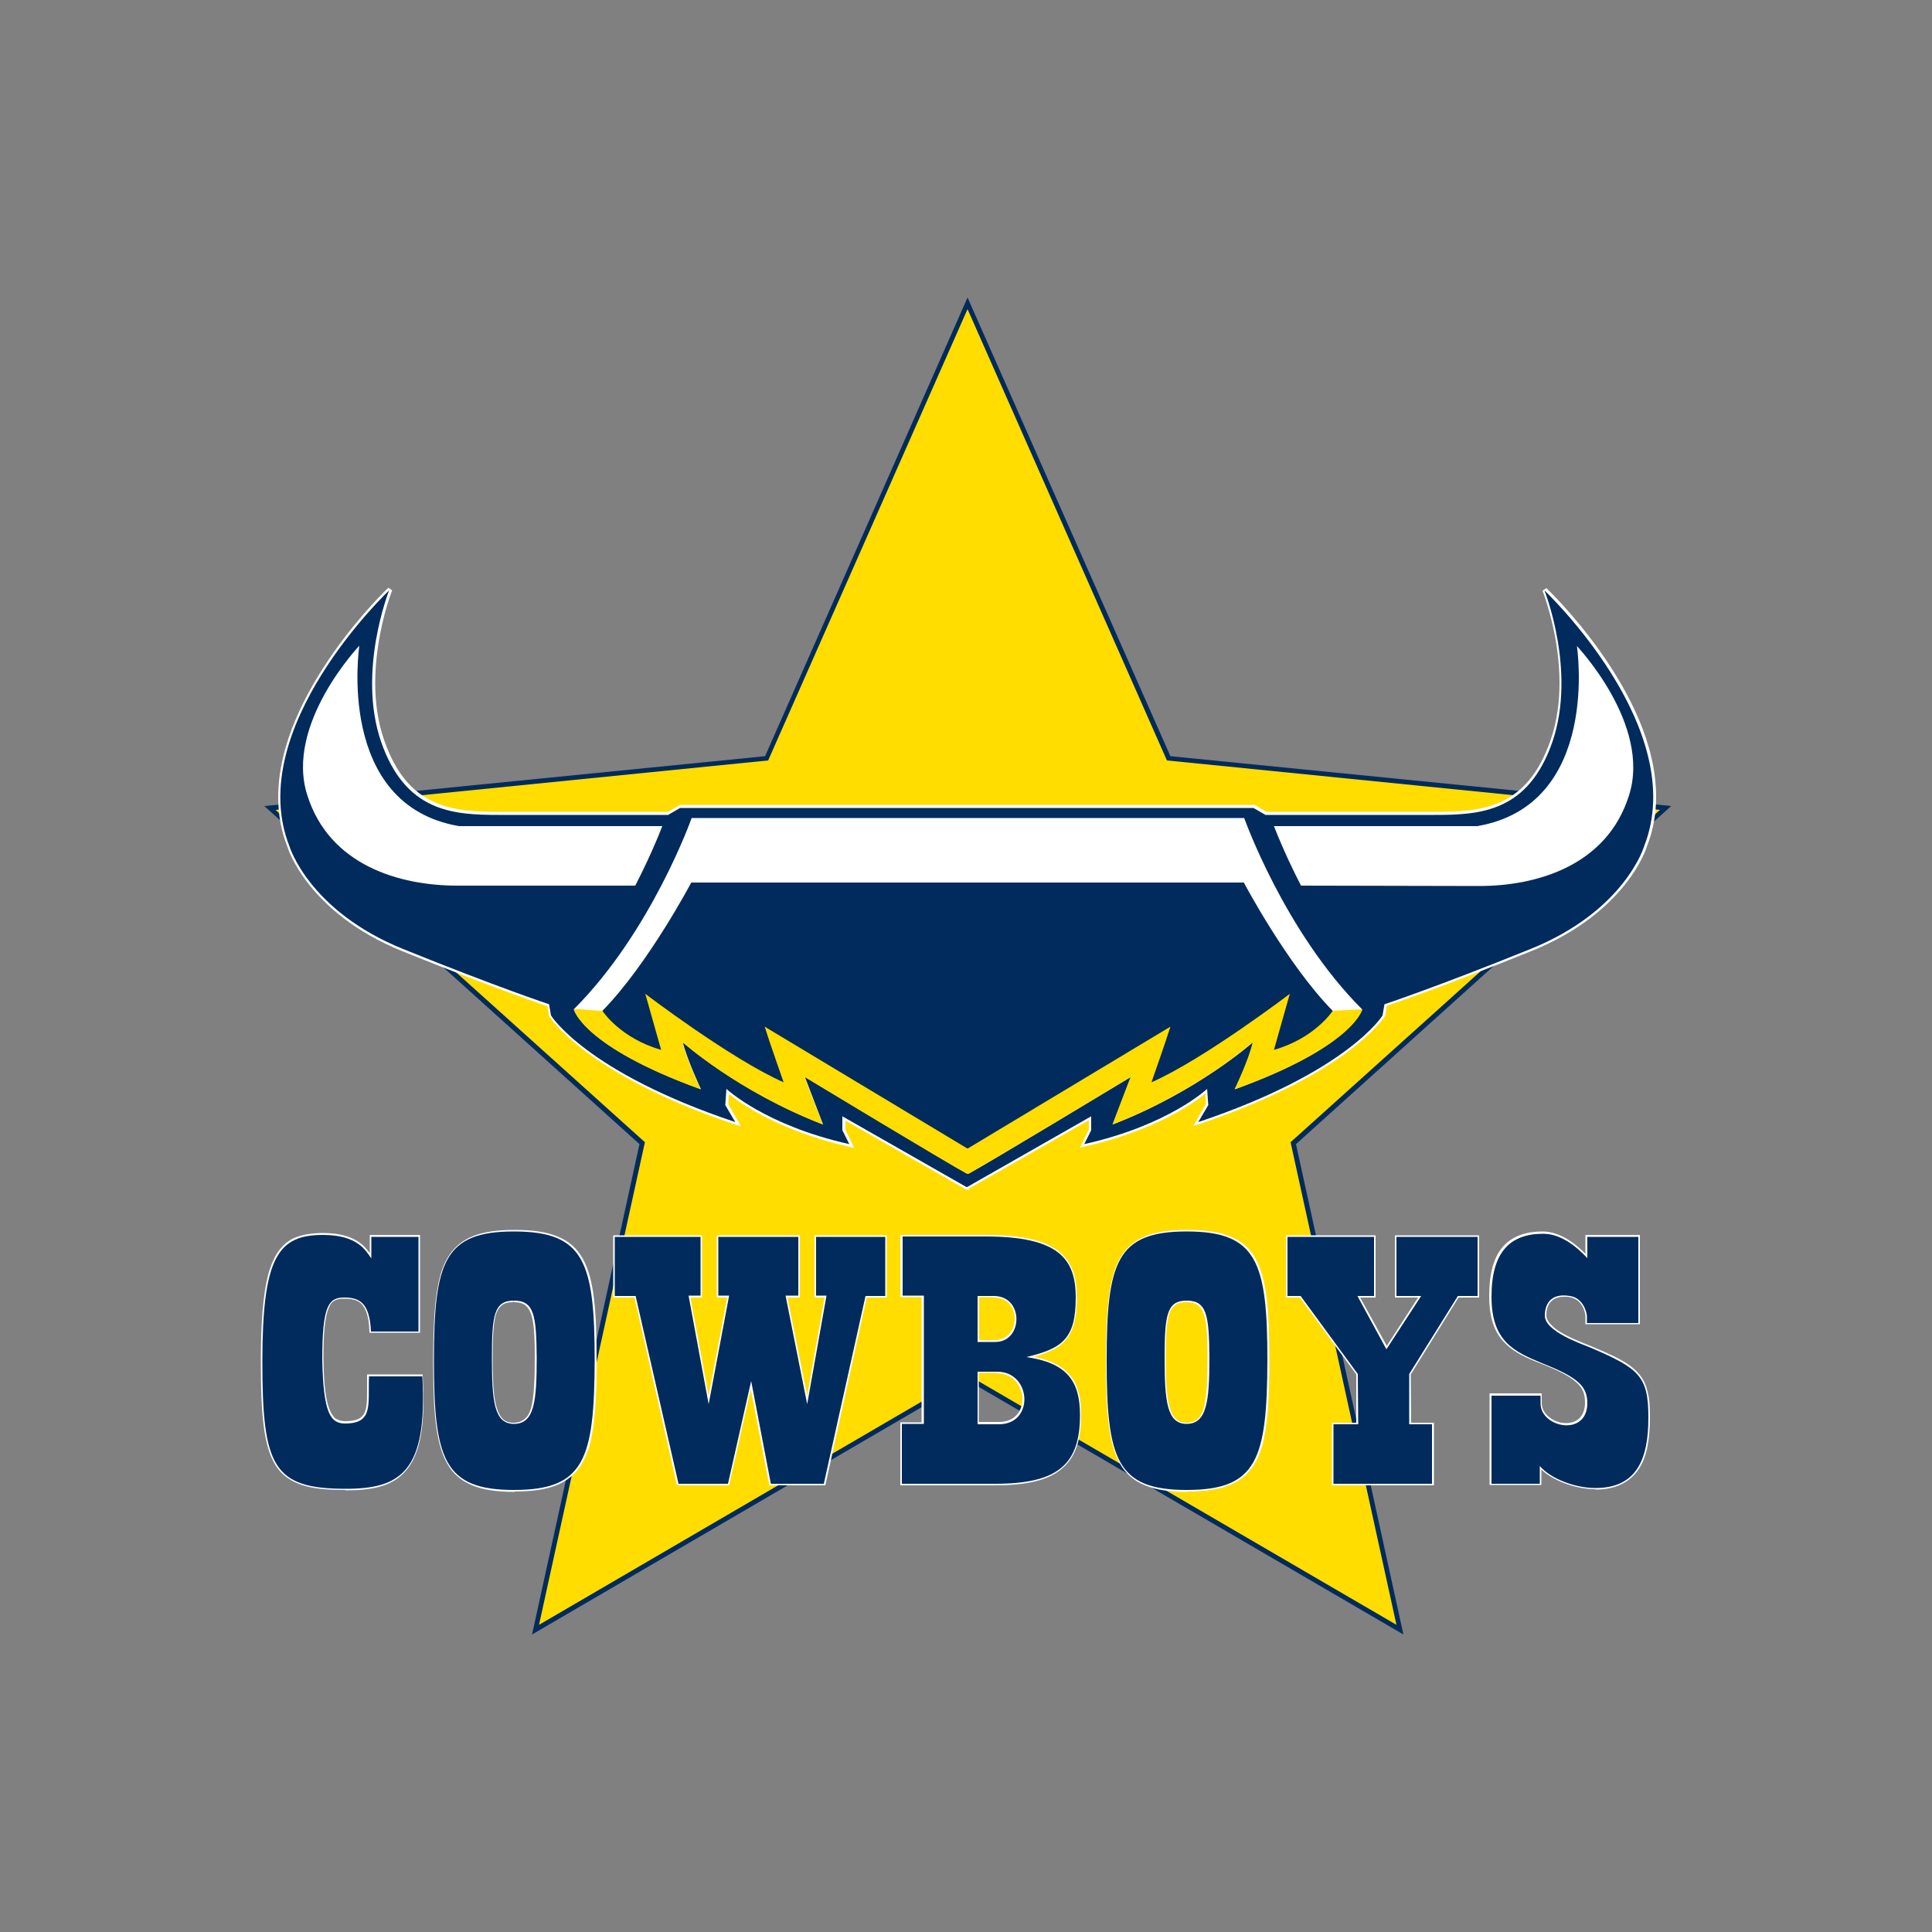
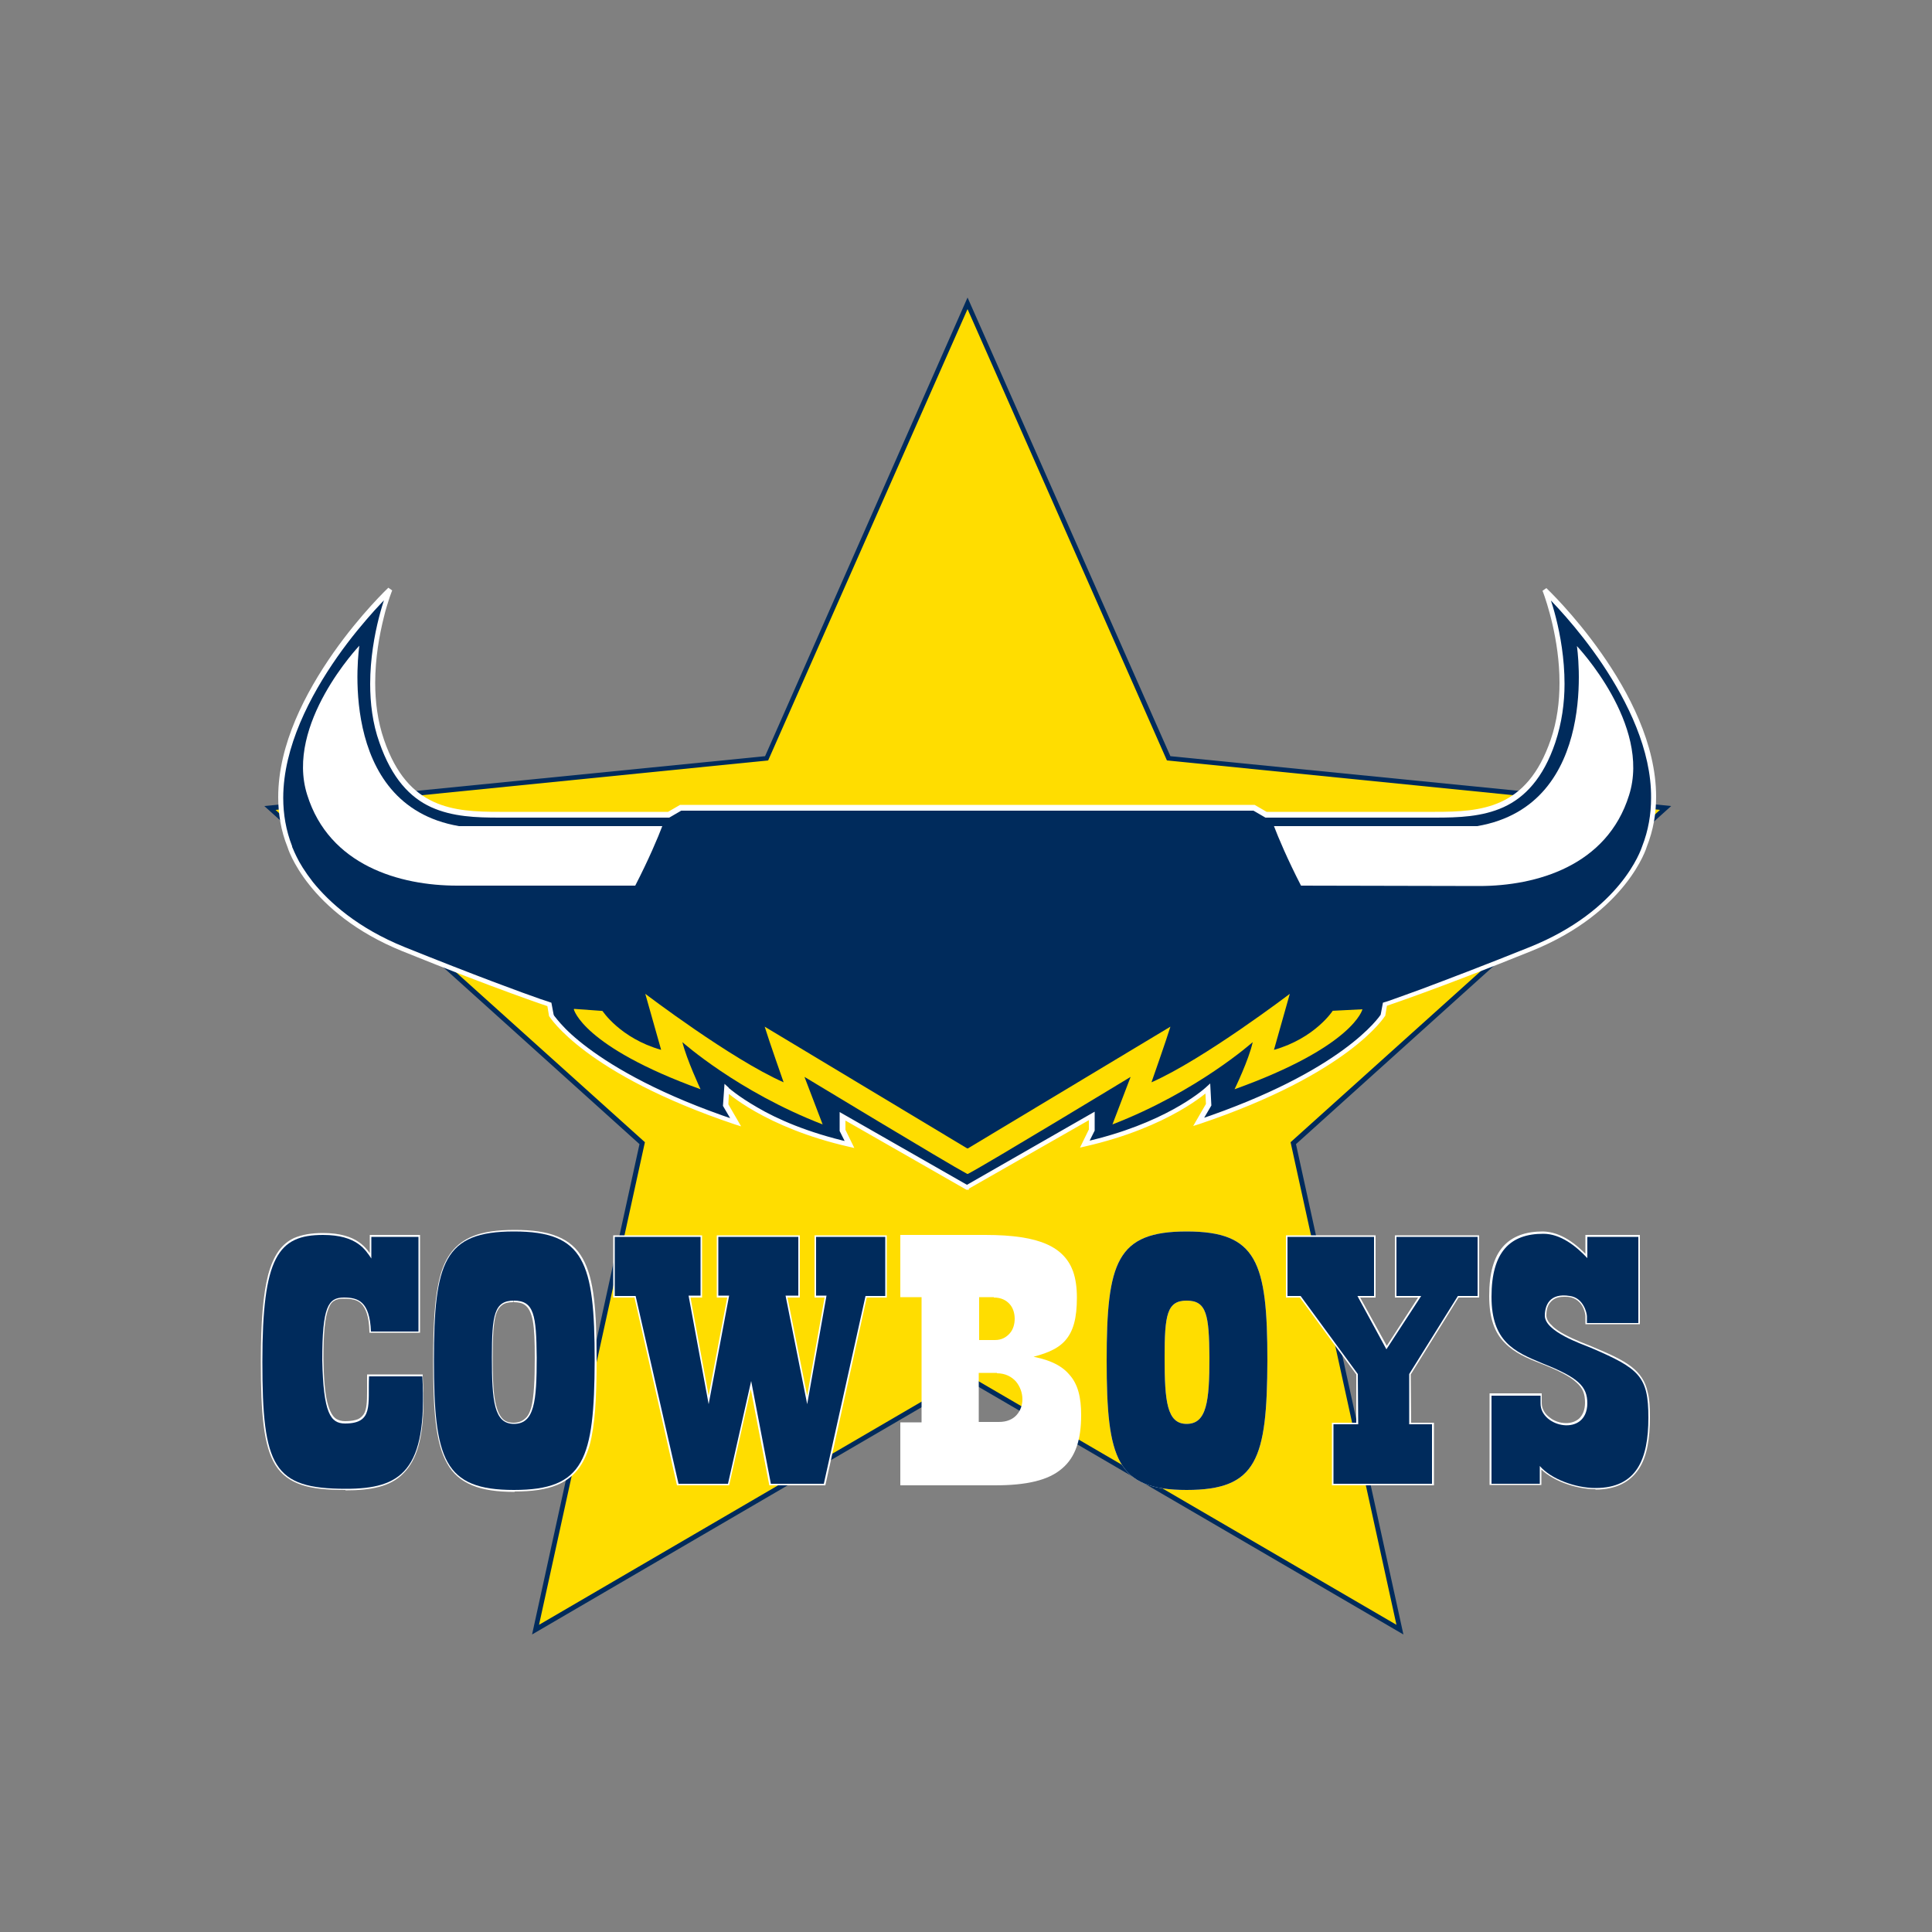
<svg xmlns="http://www.w3.org/2000/svg" version="1.1" id="Layer_1" x="0px" y="0px" viewBox="0 0 500 500" style="enable-background:new 0 0 500 500;" xml:space="preserve">
  <rect x="0" y="0" width="500" height="500" fill="#808080" stroke="none" />
  <style type="text/css">
	.st0{fill:#002B5C;}
	.st1{fill:#FFDD00;}
	.st2{fill:#FFFFFF;}
</style>
  <g id="XMLID_1_">
    <polyline id="XMLID_3_" class="st0" points="250.4,355.8 361.4,420.5 334,295.6 429.6,209.6 302,196.8 250.4,80 198.8,196.8    71.3,209.6 166.9,295.6 139.5,420.5 250.4,355.8  " />
    <polygon id="XMLID_4_" class="st0" points="249.8,356.9 363.2,423 335.4,296.1 432.5,208.6 302.9,195.7 250.4,77 198,195.7    68.4,208.6 165.5,296.1 137.7,423 251,356.9 249.8,354.7 141.3,418 168.2,295.2 74.2,210.5 199.7,198 250.4,83.1 301.2,198    426.7,210.5 332.6,295.2 359.6,418 251.1,354.7 249.8,356.9  " />
    <polyline id="XMLID_5_" class="st1" points="250.4,355.8 361.4,420.5 334,295.6 429.6,209.6 302,196.8 250.4,80 198.8,196.8    71.3,209.6 166.9,295.6 139.5,420.5 250.4,355.8  " />
    <path id="XMLID_6_" class="st0" d="M250.3,307.2l32.1-18.3v3.6l-1.8,3.6c21.9-5,31.8-14.3,31.8-14.3l0.3,4.2l-2.6,4.4   c38.8-13,47.7-27.6,47.7-27.6l0.5-2.9c0,0,13.3-4.4,37.8-14.3c24.5-9.9,29.4-26.6,29.4-26.6c12-30.5-25.8-66.2-25.8-66.2   s8.3,20.9,2.1,39.1c-6.2,18.2-18.5,19-30.5,19h-43.8l-3.1-1.8h-70.6h-7.1H176l-3.1,1.8h-43.8c-12,0-24.2-0.8-30.5-19   c-6.2-18.2,2.1-39.1,2.1-39.1S62.9,188.5,74.9,219c0,0,5,16.7,29.4,26.6c24.5,9.9,37.8,14.3,37.8,14.3l0.5,2.9   c0,0,8.9,14.6,47.7,27.6l-2.6-4.4l0.3-4.2c0,0,9.9,9.4,31.8,14.3l-1.8-3.6v-3.6l32.1,18.3H250.3z" />
    <path id="XMLID_7_" class="st2" d="M250.3,307.2l0.3,0.5l31.2-17.8v2.4l-2.3,4.7l1.3-0.3c22-5,32-14.4,32.1-14.5l-0.4-0.5l-0.6,0   l0.2,4l-3.3,5.7l1.6-0.5c38.9-13.1,47.9-27.8,48-27.9l0.1-0.1l0.5-3l-0.6-0.1l0.2,0.6c0,0,13.3-4.4,37.8-14.3   c24.7-10,29.8-26.9,29.8-27l-0.6-0.2l0.6,0.2c1.7-4.3,2.4-8.6,2.4-12.9c0-13.7-7.1-27.1-14.2-37.2c-7.1-10.1-14.1-16.7-14.2-16.8   l-1,0.7c0,0,0.1,0.2,0.2,0.5c0.8,2.2,4.2,12.1,4.2,23.3c0,4.8-0.6,9.9-2.3,14.8c-3.1,9-7.6,13.6-12.8,16   c-5.2,2.4-11.2,2.6-17.1,2.6h-43.6l-3.1-1.8h-70.8h-7.1h-70.8l-3.1,1.8l-43.6,0c-6,0-11.9-0.2-17.1-2.6c-5.2-2.4-9.7-7-12.8-16   c-1.7-4.9-2.3-10-2.3-14.8c0-6.4,1.1-12.4,2.2-16.8c0.5-2.2,1.1-3.9,1.5-5.2c0.2-0.6,0.4-1.1,0.5-1.4c0.1-0.3,0.2-0.5,0.2-0.5   l-1-0.7c0,0-7.1,6.7-14.2,16.8C79.1,179.2,72,192.6,72,206.3c0,4.3,0.7,8.7,2.4,12.9l0.6-0.2l-0.6,0.2c0,0.1,5.1,17,29.8,27   c24.5,9.9,37.8,14.3,37.8,14.3l0.2-0.6l-0.6,0.1l0.5,3l0.1,0.1c0.1,0.1,9.1,14.8,48,27.9l1.6,0.5l-3.3-5.7l0.2-4l-0.6,0l-0.4,0.5   c0.1,0.1,10.1,9.5,32.1,14.5l1.3,0.3l-2.3-4.7v-2.4l31.3,17.9h0.4h0.2l0.1-0.1L250.3,307.2v-0.6h-0.1l-32.9-18.8v4.9l1.9,3.8   l0.6-0.3l0.1-0.6c-10.9-2.5-18.8-6-23.9-9c-2.6-1.5-4.5-2.8-5.7-3.7c-0.6-0.5-1.1-0.8-1.4-1.1c-0.2-0.1-0.3-0.2-0.3-0.3l-0.1-0.1   l-1-0.9l-0.4,5.7l2.7,4.6l0.5-0.3l0.2-0.6c-19.4-6.5-31.2-13.4-38.2-18.6c-3.5-2.6-5.8-4.8-7.2-6.4c-0.7-0.8-1.2-1.4-1.5-1.8   c-0.2-0.2-0.3-0.4-0.3-0.5l-0.1-0.1l0,0l-0.5,0.3l0.6-0.1l-0.6-3.2l-0.3-0.1c0,0-0.8-0.3-2.4-0.8c-4.9-1.7-16.9-6.1-35.3-13.5   c-12.1-4.9-19.4-11.5-23.7-16.8c-2.1-2.7-3.5-5-4.3-6.7c-0.4-0.8-0.7-1.5-0.9-2c-0.1-0.2-0.2-0.4-0.2-0.5l0-0.1l0,0l0,0l0,0   c-1.6-4.1-2.3-8.3-2.3-12.5c0-13.2,7-26.5,14-36.5c3.5-5,7-9.1,9.6-12c1.3-1.4,2.4-2.6,3.2-3.4c0.4-0.4,0.7-0.7,0.9-0.9   c0.2-0.2,0.3-0.3,0.3-0.3l-0.4-0.5l-0.6-0.2c0,0-4.5,11.1-4.5,24.3c0,4.9,0.6,10.2,2.4,15.2c3.2,9.2,7.9,14.2,13.4,16.7   c5.5,2.5,11.7,2.7,17.7,2.7h43.9l3.1-1.8h70.5h7.1h70.5l3.1,1.8h43.9c6,0,12.2-0.2,17.7-2.7c5.5-2.5,10.3-7.5,13.4-16.7   c1.7-5.1,2.4-10.3,2.4-15.2c0-13.2-4.4-24.2-4.5-24.3l-0.6,0.2l-0.4,0.5c0,0,0.1,0.1,0.3,0.3c1.5,1.5,8.5,8.5,15,18.2   c6.5,9.7,12.7,22.2,12.6,34.6c0,4.2-0.7,8.4-2.3,12.5l0,0l0,0l0,0c-0.3,0.9-5.5,16.6-29.1,26.1c-12.2,4.9-21.7,8.5-28.1,10.9   c-3.2,1.2-5.6,2-7.2,2.6c-1.6,0.6-2.4,0.8-2.4,0.8l-0.3,0.1l-0.6,3.2l0.6,0.1l-0.5-0.3l0,0c-0.5,0.7-9.8,14.7-47.3,27.3l0.2,0.6   l0.5,0.3l2.7-4.6l-0.3-5.7l-1,0.9l-0.1,0.1c-1.1,1-11,9.5-31.4,14.1l0.1,0.6l0.6,0.3l1.9-3.8v-4.9l-33,18.9L250.3,307.2v-0.6V307.2   z" />
-     <path id="XMLID_8_" class="st0" d="M250.3,307.2l32.1-18.3v3.6l-1.8,3.6c21.9-4.9,31.8-14.3,31.8-14.3l0.3,4.2l-2.6,4.4   c38.8-13,47.7-27.6,47.7-27.6l0.5-2.9c0,0,13.3-4.4,37.8-14.3c24.5-9.9,29.4-26.6,29.4-26.6c12-30.5-25.8-66.2-25.8-66.2   s8.3,20.8,2.1,39.1c-6.3,18.2-18.5,19-30.5,19h-43.8l-3.1-1.8h-70.6h-7.1H176l-3.1,1.8h-43.8c-12,0-24.2-0.8-30.5-19   c-6.2-18.2,2.1-39.1,2.1-39.1S62.9,188.5,74.9,219c0,0,5,16.7,29.4,26.6c24.5,9.9,37.8,14.3,37.8,14.3l0.5,2.9   c0,0,8.9,14.6,47.7,27.6l-2.6-4.4l0.3-4.2c0,0,9.9,9.4,31.8,14.3l-1.8-3.6v-3.6l32.1,18.3H250.3z" />
    <path id="XMLID_9_" class="st2" d="M89.5,385.3c-18.8,0-21.6-5.7-21.6-32.9c0-27.2,4.1-32.8,15.7-32.8c8.8,0,11,3.9,12.5,6.1v-5.6   h12.2v24.5H96c-0.3-7.9-3.4-8.8-7-8.8c-4.1,0-5.6,2.4-5.6,16.2c0.3,13.7,2.1,16.4,5.9,16.4c7.4,0,5.9-4.9,6.2-12.2h13.8   C110.7,380.8,103.7,385.3,89.5,385.3" />
    <path id="XMLID_10_" class="st2" d="M89.5,385.3v-0.4c-4.7,0-8.3-0.4-11.2-1.3c-2.1-0.7-3.8-1.7-5.1-3.2c-2-2.2-3.2-5.3-4-9.9   c-0.7-4.6-1-10.5-1-18.2c0-13.6,1-21.7,3.5-26.4c1.2-2.3,2.7-3.8,4.7-4.7c1.9-0.9,4.3-1.3,7.2-1.3c4.3,0,7,1,8.8,2.2   c1.8,1.2,2.7,2.7,3.4,3.8l0.8,1.1v-6.5h11.3v23.6H96v0.4l0.4,0c-0.2-4-1-6.3-2.4-7.7c-1.4-1.3-3.2-1.6-5.1-1.6   c-1.1,0-2,0.2-2.8,0.7c-1.2,0.8-2,2.2-2.5,4.7c-0.5,2.5-0.7,6.1-0.7,11.3v0l0,0c0.2,6.9,0.7,11,1.7,13.5c0.5,1.2,1.1,2.1,1.9,2.6   c0.8,0.5,1.7,0.7,2.7,0.7c1.5,0,2.7-0.2,3.6-0.6c1.4-0.6,2.2-1.7,2.5-3c0.4-1.4,0.4-3,0.4-4.9c0-0.4,0-0.8,0-1.2c0-0.9,0-1.9,0-2.9   l-0.4,0v0.4h13.8v-0.4l-0.4,0c0.1,2.2,0.2,4.3,0.2,6.2c0,9.6-1.7,15.2-5,18.4c-3.2,3.2-8,4.1-14.5,4.1V385.3v0.4   c6.5,0,11.6-0.9,15-4.4c3.5-3.5,5.2-9.3,5.2-19c0-1.9-0.1-4-0.2-6.2l0-0.4H95l0,0.4c0,1,0,2,0,2.9c0,0.4,0,0.8,0,1.2   c0,2.5-0.1,4.5-0.8,5.7c-0.4,0.6-0.9,1.1-1.6,1.4c-0.8,0.3-1.8,0.5-3.3,0.5c-0.9,0-1.6-0.2-2.3-0.6c-0.9-0.6-1.7-1.9-2.3-4.3   c-0.6-2.4-0.9-6-1-11.1l-0.4,0h0.4c0-6.9,0.4-10.9,1.3-13.1c0.4-1.1,0.9-1.8,1.6-2.1c0.6-0.4,1.4-0.5,2.4-0.5   c1.8,0,3.4,0.2,4.5,1.3c1.1,1.1,2,3.2,2.1,7.1l0,0.4h13.1v-25.3h-13v6h0.4l0.3-0.2c-0.7-1.1-1.7-2.7-3.6-4   c-1.9-1.3-4.8-2.3-9.2-2.3c-2.9,0-5.4,0.4-7.5,1.3c-3.2,1.5-5.3,4.4-6.7,9.5c-1.3,5-1.9,12.2-1.9,22.4c0,13.6,0.7,21.9,3.8,26.9   c1.6,2.5,3.8,4.1,6.8,5.1c3,1,6.7,1.3,11.4,1.3V385.3z" />
    <polygon id="XMLID_11_" class="st2" points="224,335.4 213.2,384 199.5,384 194.4,357.4 188.4,384 175.6,384 164.5,335.4    159.1,335.4 159.1,320.1 181.3,320.1 181.3,335.3 178.2,335.3 183.4,363.4 188.7,335.3 185.9,335.3 185.9,320.1 206.6,320.1    206.6,335.3 203.3,335.3 208.9,363.4 213.9,335.3 211.2,335.3 211.2,320.1 229.1,320.1 229.1,335.4  " />
    <polygon id="XMLID_12_" class="st2" points="224,335.4 223.6,335.3 212.9,383.6 199.8,383.6 194.8,357.4 194,357.3 188,383.6    175.9,383.6 164.8,335 159.5,335 159.5,320.5 180.9,320.5 180.9,334.9 177.7,334.9 182.9,363.5 183.8,363.5 189.2,334.9    186.3,334.9 186.3,320.5 206.2,320.5 206.2,334.9 202.8,334.9 208.5,363.5 209.4,363.5 214.4,334.9 211.6,334.9 211.6,320.5    228.7,320.5 228.7,334.9 223.6,334.9 223.6,335.3 224,335.4 224,335.8 229.5,335.8 229.5,319.7 210.8,319.7 210.8,335.8    213.4,335.8 208.9,361.2 203.8,335.8 207,335.8 207,319.7 185.5,319.7 185.5,335.8 188.2,335.8 183.4,361.2 178.7,335.8    181.7,335.8 181.7,319.7 158.7,319.7 158.7,335.8 164.2,335.8 175.2,384.4 188.7,384.4 194.3,359.5 199.1,384.4 213.6,384.4    224.4,335.4 224,335.4 224,335.8  " />
    <path id="XMLID_16_" class="st2" d="M258.1,355H253v13.6h5.6C267.8,368.5,266.9,355,258.1,355 M257.2,335.4H253v11.9h4.5   C264.8,347.4,265.1,335.4,257.2,335.4 M257.6,384h-24.2v-15.5h5.7l0-33.2h-5.5v-15.3h21.5c18.9,0,23.3,5.8,23.3,15.8   c0,10.6-3.4,13.2-12.8,15.4c10.5,1.5,13.9,6.2,13.9,15C279.5,378.8,274,384,257.6,384" />
    <path id="XMLID_20_" class="st2" d="M258.1,355v-0.4h-5.6V369h6c2.3,0,4.1-0.8,5.2-2.1c1.2-1.3,1.7-3,1.7-4.7   c0-1.9-0.6-3.7-1.9-5.2c-1.2-1.4-3.1-2.4-5.5-2.4V355v0.4c2.2,0,3.8,0.9,4.9,2.1c1.1,1.3,1.7,3,1.7,4.6c0,1.5-0.5,3-1.5,4.1   c-1,1.1-2.5,1.8-4.6,1.8h-5.2v-12.7h4.7V355z M257.2,335.4V335h-4.7v12.8h5c1.9,0,3.4-0.8,4.4-2c1-1.2,1.5-2.8,1.5-4.4   c0-1.6-0.5-3.2-1.5-4.4c-1-1.2-2.6-2-4.7-2V335.4v0.4c1.9,0,3.2,0.7,4.1,1.7c0.9,1,1.3,2.4,1.3,3.8c0,1.4-0.4,2.8-1.3,3.8   c-0.9,1-2.1,1.7-3.8,1.7h-4.1v-11.1l3.8,0V335.4z M257.6,384v-0.4h-23.7V369l5.7,0l0-34.1H234v-14.4h21.1c9.4,0,15.2,1.5,18.5,4.1   c1.7,1.3,2.8,2.9,3.4,4.8c0.7,1.9,1,4.1,1,6.6c0,5.2-0.9,8.4-2.8,10.6c-1.9,2.1-5,3.3-9.7,4.4l0,0.8c5.2,0.8,8.6,2.3,10.6,4.6   c2.1,2.4,2.9,5.6,2.9,10c0,6.2-1.4,10.5-4.7,13.2c-3.3,2.8-8.7,4.1-16.8,4.1V384v0.4c8.2,0,13.8-1.3,17.3-4.3c3.6-3,5-7.6,5-13.9   c0-4.5-0.8-8-3.1-10.5c-2.2-2.6-5.8-4.1-11.1-4.9l-0.1,0.4l0.1,0.4c4.7-1.1,8-2.3,10.1-4.7c2.1-2.4,3-5.8,3-11.1   c0-2.5-0.3-4.8-1-6.8c-1.1-3-3.2-5.4-6.8-7c-3.6-1.6-8.7-2.4-15.9-2.4h-22v16.1h5.5l0,32.4H233v16.3h24.6V384z" />
    <path id="XMLID_23_" class="st2" d="M307.1,336.6c-5.1,0-5.7,3.7-5.7,14.7c0,11.4,0.6,17.2,5.7,17.2c5.2,0,5.9-5.8,5.9-17.2   C312.9,340.3,312.3,336.6,307.1,336.6 M307.1,385.6c-18.1,0-20.7-7.9-20.7-33.5c0-25.5,2.6-33.4,20.7-33.4   c18.2,0,20.9,7.9,20.9,33.4C327.9,377.7,325.3,385.6,307.1,385.6" />
-     <path id="XMLID_26_" class="st2" d="M307.1,336.6v-0.4c-1.3,0-2.4,0.2-3.3,0.8c-1.3,0.9-2,2.4-2.4,4.7c-0.4,2.3-0.5,5.4-0.5,9.6   c0,5.7,0.2,10,1,13c0.4,1.5,1,2.6,1.8,3.4c0.9,0.8,2,1.2,3.3,1.2c1.4,0,2.5-0.4,3.4-1.2c1.3-1.2,2-3.2,2.4-5.9   c0.4-2.7,0.5-6.2,0.5-10.5c0-5.5-0.1-9.2-1-11.7c-0.4-1.2-1-2.1-1.9-2.7c-0.9-0.6-2-0.8-3.4-0.8V336.6v0.4c1.3,0,2.2,0.2,2.9,0.7   c1,0.7,1.7,2,2.1,4.2c0.4,2.2,0.5,5.3,0.5,9.5c0,5.7-0.2,10-0.9,12.8c-0.4,1.4-0.9,2.4-1.6,3c-0.7,0.6-1.6,1-2.9,1   c-1.2,0-2.1-0.3-2.8-1c-1-1-1.7-2.8-2.1-5.4c-0.4-2.6-0.5-6.1-0.5-10.4c0-5.5,0.2-9.2,0.9-11.4c0.4-1.1,0.9-1.8,1.6-2.3   c0.7-0.5,1.6-0.7,2.8-0.7V336.6z M307.1,385.6v-0.4c-4.5,0-8-0.5-10.7-1.6c-4.1-1.7-6.4-4.7-7.8-9.7c-1.4-5.1-1.8-12.1-1.8-21.7   c0-12.7,0.7-21,3.5-26c1.4-2.5,3.4-4.2,6.1-5.3c2.7-1.1,6.2-1.6,10.7-1.6c4.5,0,8.1,0.5,10.8,1.6c4.1,1.7,6.5,4.7,7.9,9.7   c1.4,5,1.8,12.1,1.8,21.6c0,12.8-0.7,21.1-3.5,26.1c-1.4,2.5-3.4,4.2-6.1,5.3c-2.7,1.1-6.3,1.6-10.8,1.6V385.6v0.4   c4.6,0,8.2-0.5,11.1-1.7c4.3-1.8,6.9-5.1,8.4-10.3c1.4-5.2,1.8-12.3,1.8-21.9c0-12.7-0.6-21.1-3.6-26.4c-1.5-2.7-3.6-4.5-6.5-5.7   c-2.9-1.2-6.5-1.7-11.1-1.7c-4.5,0-8.2,0.5-11,1.7c-4.3,1.8-6.9,5.1-8.3,10.3c-1.4,5.2-1.8,12.3-1.8,21.9c0,12.8,0.6,21.2,3.6,26.5   c1.5,2.7,3.6,4.5,6.5,5.7c2.9,1.2,6.5,1.7,11,1.7V385.6z" />
    <path id="XMLID_29_" class="st2" d="M133,336.6c-5.1,0-5.7,3.7-5.7,14.7c0,11.4,0.6,17.2,5.7,17.2c5.3,0,5.9-5.8,5.9-17.2   C138.8,340.3,138.2,336.6,133,336.6 M133,385.6c-18.1,0-20.7-7.9-20.7-33.5c0-25.5,2.6-33.4,20.7-33.4c18.2,0,20.9,7.9,20.9,33.4   C153.8,377.7,151.2,385.6,133,385.6" />
    <path id="XMLID_32_" class="st2" d="M133,336.6v-0.4c-1.3,0-2.4,0.2-3.3,0.8c-1.3,0.9-2,2.4-2.4,4.7c-0.4,2.3-0.5,5.4-0.5,9.6   c0,5.7,0.1,10,1,13c0.4,1.5,1,2.6,1.8,3.4c0.9,0.8,2,1.2,3.3,1.2c1.4,0,2.5-0.4,3.4-1.2c1.3-1.2,2-3.2,2.4-5.9   c0.4-2.7,0.5-6.2,0.5-10.5c0-5.5-0.1-9.2-1-11.7c-0.4-1.2-1-2.1-1.9-2.7c-0.9-0.6-2-0.8-3.4-0.8V336.6v0.4c1.3,0,2.2,0.2,2.9,0.7   c1,0.7,1.7,2,2.1,4.2c0.4,2.2,0.5,5.3,0.5,9.5c0,5.7-0.2,10-0.9,12.8c-0.4,1.4-0.9,2.4-1.7,3c-0.7,0.6-1.6,1-2.9,1   c-1.2,0-2.1-0.3-2.8-1c-1-1-1.7-2.8-2.1-5.4c-0.4-2.6-0.5-6.1-0.5-10.4c0-5.5,0.2-9.2,0.9-11.4c0.4-1.1,0.9-1.8,1.6-2.3   c0.7-0.5,1.6-0.7,2.8-0.7V336.6z M133,385.6v-0.4c-4.5,0-8-0.5-10.7-1.6c-4.1-1.7-6.4-4.7-7.8-9.7c-1.4-5.1-1.8-12.1-1.8-21.7   c0-12.7,0.7-21,3.5-26c1.4-2.5,3.4-4.2,6.1-5.3c2.7-1.1,6.2-1.6,10.7-1.6c4.5,0,8.1,0.5,10.8,1.6c4.1,1.7,6.5,4.7,7.9,9.7   c1.4,5,1.8,12.1,1.8,21.6c0,12.8-0.7,21.1-3.5,26.1c-1.4,2.5-3.4,4.2-6.1,5.3c-2.7,1.1-6.3,1.6-10.8,1.6V385.6v0.4   c4.6,0,8.2-0.5,11.1-1.7c4.3-1.8,6.9-5.1,8.4-10.3c1.4-5.2,1.8-12.3,1.8-21.9c0-12.7-0.6-21.1-3.6-26.4c-1.5-2.7-3.6-4.5-6.5-5.7   c-2.9-1.2-6.5-1.7-11.1-1.7c-4.5,0-8.2,0.5-11,1.7c-4.3,1.8-6.9,5.1-8.3,10.3c-1.4,5.2-1.8,12.3-1.8,21.9c0,12.8,0.6,21.2,3.6,26.5   c1.5,2.7,3.6,4.5,6.5,5.7c2.9,1.2,6.5,1.7,11,1.7V385.6z" />
    <polygon id="XMLID_33_" class="st2" points="377.3,335.4 364.7,355.6 364.7,368.6 370.6,368.6 370.6,384 345.1,384 345.1,368.6    351.5,368.6 351.4,355.6 336.6,335.4 333.2,335.4 333.2,320.1 355.6,320.1 355.6,335.4 351.3,335.4 358.8,349.2 367.8,335.4    361.4,335.4 361.4,320.1 382.4,320.1 382.4,335.4  " />
    <polygon id="XMLID_34_" class="st2" points="377.3,335.4 376.9,335.1 364.3,355.4 364.3,369 370.2,369 370.2,383.6 345.5,383.6    345.5,369 351.9,369 351.8,355.4 336.8,334.9 333.6,334.9 333.6,320.5 355.1,320.5 355.1,334.9 350.6,334.9 358.8,350 368.6,334.9    361.9,334.9 361.9,320.5 382,320.5 382,334.9 377.1,334.9 376.9,335.1 377.3,335.4 377.3,335.8 382.8,335.8 382.8,319.7 361,319.7    361,335.8 367,335.8 358.9,348.3 352,335.8 356,335.8 356,319.7 332.8,319.7 332.8,335.8 336.4,335.8 351,355.7 351,368.2    344.7,368.2 344.7,384.4 371.1,384.4 371.1,368.2 365.2,368.2 365.1,355.7 377.6,335.6 377.3,335.4 377.3,335.8  " />
    <path id="XMLID_35_" class="st2" d="M412.9,385.1c-5.1,0-11.5-2.3-14.4-5.7v4.6H386v-22.8h12.7v2c-0.1,6.2,12,8.8,12.1,0   c0-4.4-2.3-6.7-11.7-10.4c-7.2-3-13.1-5.6-13.1-17.2c0-11.6,4.8-16.3,13.4-16.3c4.5,0,8.5,3.2,11.4,6.3v-5.5H424v22.3h-13.3v-1.7   c0-0.9-0.9-4.8-4.4-5.3c-5.4-0.9-6.5,2.6-6.5,5.1c0,4.1,9.5,7.3,11.9,8.3c12.6,5.4,14.9,7.4,14.9,18.1   C426.6,377.6,423.6,385.1,412.9,385.1" />
    <path id="XMLID_36_" class="st2" d="M412.9,385.1v-0.4c-5,0-11.3-2.3-14.1-5.5l-0.7-0.8v5.3h-11.7v-22h11.8v1.5h0.4l-0.4,0l0,0.1   c0,1.8,1,3.3,2.3,4.4c1.4,1,3.1,1.6,4.8,1.6c1.5,0,2.9-0.4,4-1.4c1.1-1,1.8-2.6,1.8-4.7l0,0l0,0c0-2.3-0.6-4.1-2.5-5.8   c-1.8-1.7-4.8-3.2-9.5-5l-0.2,0.4l0.2-0.4c-3.6-1.5-6.8-2.9-9.1-5.3c-2.3-2.4-3.8-5.8-3.8-11.5c0-5.7,1.2-9.7,3.4-12.2   c2.2-2.5,5.4-3.6,9.6-3.6c4.3,0,8.2,3.1,11.1,6.2l0.7,0.8v-6.2h12.4V342h-12.4l0-1.3c0-0.6-0.2-1.8-0.9-3c-0.7-1.2-1.9-2.4-3.8-2.7   c-0.6-0.1-1.2-0.1-1.7-0.1c-2.1,0-3.5,0.8-4.3,2c-0.8,1.1-1,2.5-1,3.7c0,1.2,0.7,2.2,1.7,3.2c1.5,1.4,3.6,2.6,5.7,3.5   c2,0.9,4,1.6,4.9,2c6.3,2.7,10,4.5,12,7c1,1.2,1.7,2.6,2.1,4.3c0.4,1.7,0.5,3.8,0.5,6.4c0,5.3-0.8,9.8-2.8,12.9   c-2,3.1-5.3,4.9-10.5,4.9V385.1v0.4c5.4,0,9-2,11.2-5.3c2.2-3.3,2.9-8,2.9-13.4c0-2.7-0.1-4.8-0.6-6.6c-0.6-2.7-1.9-4.7-4.2-6.5   c-2.3-1.8-5.6-3.3-10.4-5.3c-1.2-0.5-4.2-1.6-6.8-3c-1.3-0.7-2.6-1.5-3.4-2.4c-0.9-0.8-1.4-1.7-1.4-2.6c0-1.1,0.2-2.3,0.9-3.2   c0.7-0.9,1.7-1.6,3.7-1.6c0.5,0,1,0,1.5,0.1c1.6,0.3,2.6,1.3,3.2,2.3c0.6,1.1,0.8,2.2,0.8,2.6v1.7v0.4h14.1v-23.1h-14.1v5.9h0.4   l0.3-0.3c-3-3.2-7-6.4-11.7-6.5c-4.4,0-7.9,1.2-10.3,3.9c-2.4,2.7-3.6,6.9-3.6,12.8c0,5.9,1.5,9.6,4,12.1c2.5,2.6,5.8,4,9.4,5.4   l0,0l0,0c4.6,1.8,7.5,3.3,9.2,4.9c1.7,1.5,2.2,3,2.2,5.2l0,0l0,0c0,1.9-0.6,3.2-1.5,4.1c-0.9,0.8-2.1,1.2-3.4,1.2   c-1.5,0-3.1-0.5-4.3-1.5c-1.2-0.9-2-2.2-2-3.7l0-0.1l0,0v-2.4h-13.5v23.7h13.4v-5h-0.4l-0.3,0.3c3.1,3.5,9.5,5.8,14.7,5.8V385.1z" />
    <path id="XMLID_37_" class="st0" d="M89.5,385.3c-18.8,0-21.6-5.7-21.6-32.9c0-27.2,4.1-32.8,15.7-32.8c8.8,0,11,3.9,12.5,6.1v-5.6   h12.2v24.5H96c-0.3-7.9-3.4-8.8-7-8.8c-4.1,0-5.6,2.4-5.6,16.2c0.3,13.7,2.1,16.4,5.9,16.4c7.4,0,5.9-4.9,6.2-12.2h13.8   C110.7,380.8,103.7,385.3,89.5,385.3" />
    <polygon id="XMLID_38_" class="st0" points="224,335.4 213.2,384 199.5,384 194.4,357.4 188.4,384 175.6,384 164.5,335.4    159.1,335.4 159.1,320.1 181.3,320.1 181.3,335.3 178.2,335.3 183.4,363.4 188.7,335.3 185.9,335.3 185.9,320.1 206.6,320.1    206.6,335.3 203.3,335.3 208.9,363.4 213.9,335.3 211.2,335.3 211.2,320.1 229.1,320.1 229.1,335.4  " />
-     <path id="XMLID_42_" class="st0" d="M258.1,355H253v13.6h5.6C267.8,368.5,266.9,355,258.1,355 M257.2,335.4H253v11.9h4.5   C264.8,347.4,265.1,335.4,257.2,335.4 M257.6,384h-24.2v-15.5h5.7l0-33.2h-5.5v-15.3h21.5c18.9,0,23.3,5.8,23.3,15.8   c0,10.6-3.4,13.2-12.8,15.4c10.5,1.5,13.9,6.2,13.9,15C279.5,378.8,274,384,257.6,384" />
    <path id="XMLID_45_" class="st0" d="M307.1,336.6c-5.1,0-5.7,3.7-5.7,14.7c0,11.4,0.6,17.2,5.7,17.2c5.2,0,5.9-5.8,5.9-17.2   C312.9,340.3,312.3,336.6,307.1,336.6 M307.1,385.6c-18.1,0-20.7-7.9-20.7-33.5c0-25.5,2.6-33.4,20.7-33.4   c18.2,0,20.9,7.9,20.9,33.4C327.9,377.7,325.3,385.6,307.1,385.6" />
    <path id="XMLID_48_" class="st0" d="M133,336.6c-5.1,0-5.7,3.7-5.7,14.7c0,11.4,0.6,17.2,5.7,17.2c5.3,0,5.9-5.8,5.9-17.2   C138.8,340.3,138.2,336.6,133,336.6 M133,385.6c-18.1,0-20.7-7.9-20.7-33.5c0-25.5,2.6-33.4,20.7-33.4c18.2,0,20.9,7.9,20.9,33.4   C153.8,377.7,151.2,385.6,133,385.6" />
    <polygon id="XMLID_49_" class="st0" points="377.3,335.4 364.7,355.6 364.7,368.6 370.6,368.6 370.6,384 345.1,384 345.1,368.6    351.5,368.6 351.4,355.6 336.6,335.4 333.2,335.4 333.2,320.1 355.6,320.1 355.6,335.4 351.3,335.4 358.8,349.2 367.8,335.4    361.4,335.4 361.4,320.1 382.4,320.1 382.4,335.4  " />
    <path id="XMLID_50_" class="st0" d="M412.9,385.1c-5.1,0-11.5-2.3-14.4-5.7v4.6H386v-22.8h12.7v2c-0.1,6.2,12,8.8,12.1,0   c0-4.4-2.3-6.7-11.7-10.4c-7.2-3-13.1-5.6-13.1-17.2c0-11.6,4.8-16.3,13.4-16.3c4.5,0,8.5,3.2,11.4,6.3v-5.5H424v22.3h-13.3v-1.7   c0-0.9-0.9-4.8-4.4-5.3c-5.4-0.9-6.5,2.6-6.5,5.1c0,4.1,9.5,7.3,11.9,8.3c12.6,5.4,14.9,7.4,14.9,18.1   C426.6,377.6,423.6,385.1,412.9,385.1" />
    <path id="XMLID_51_" class="st2" d="M164.4,229.2c3.5-6.8,5.9-12.5,7-15.4l-0.5,0h-52.1C86.7,208.3,93,167.1,93,167.1   s-19.3,20.3-13.5,38.6c5.7,18.3,24,23.5,38.8,23.5L164.4,229.2L164.4,229.2z" />
-     <path id="XMLID_52_" class="st2" d="M250.6,303.8c5-2.7,42.1-25.1,42.1-25.1l-4.7,12.3c22-8.5,36.3-21.3,36.3-21.3   c-1,4.5-4.7,12.2-4.7,12.2c30.7-11.1,32.9-20.7,32.9-20.7c-20.1-20.1-30.5-49.5-30.5-49.5h-68.2h-6.8H179c0,0-10.4,29.4-30.5,49.5   c0,0,2.2,9.6,32.9,20.7c0,0-3.6-7.7-4.7-12.2c0,0,14.3,12.8,36.3,21.3l-4.7-12.3c0,0,37.2,22.4,42.1,25.1H250.6z" />
    <path id="XMLID_53_" class="st2" d="M336.7,229.2c-3.5-6.8-5.9-12.5-7-15.4l0.5,0h52.1c32.1-5.5,25.8-46.6,25.8-46.6   s19.3,20.3,13.5,38.6c-5.7,18.3-24,23.5-38.8,23.5L336.7,229.2L336.7,229.2z" />
    <path id="XMLID_54_" class="st1" d="M352.6,261.2L352.6,261.2l-7.9,0.4l-12.1-7.5l-162.3-2.7l-13.4,10.3l-8.3-0.6l-0.1,0.1   c0,0,2.2,9.6,32.8,20.7c0,0-3.6-7.7-4.7-12.2c0,0,14.3,12.8,36.3,21.3l-4.7-12.3c0,0,37.2,22.5,42.1,25.1h0.2   c5-2.6,42.1-25.1,42.1-25.1l-4.7,12.3c22-8.5,36.3-21.3,36.3-21.3c-1,4.6-4.7,12.2-4.7,12.2C350.4,270.8,352.6,261.2,352.6,261.2" />
    <path id="XMLID_55_" class="st0" d="M321.9,228.4c0,0,11.2,21.2,23,33.2c0,0-4.6,7.1-15.2,10.1l4.1-14.5c0,0-22.2,16.9-35.8,22.9   c0,0,3.8-10.8,4.9-14.4l-52.4,31.5h-0.2l-52.4-31.5c1.1,3.6,4.9,14.4,4.9,14.4c-13.6-6-35.8-22.9-35.8-22.9l4.1,14.5   c-10.6-3-15.2-10.1-15.2-10.1c11.8-12,23-33.2,23-33.2H321.9z" />
  </g>
</svg>